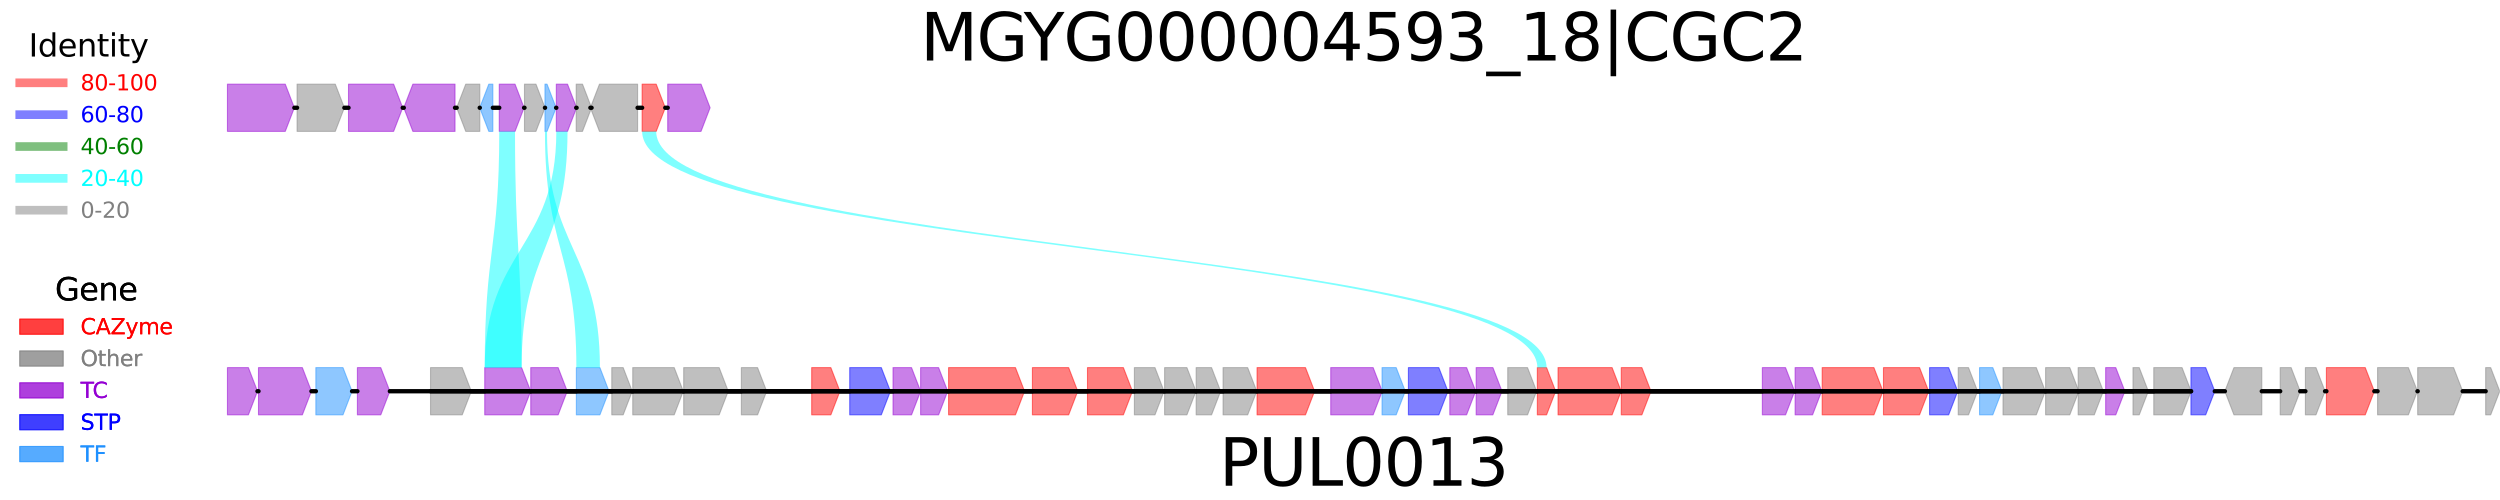
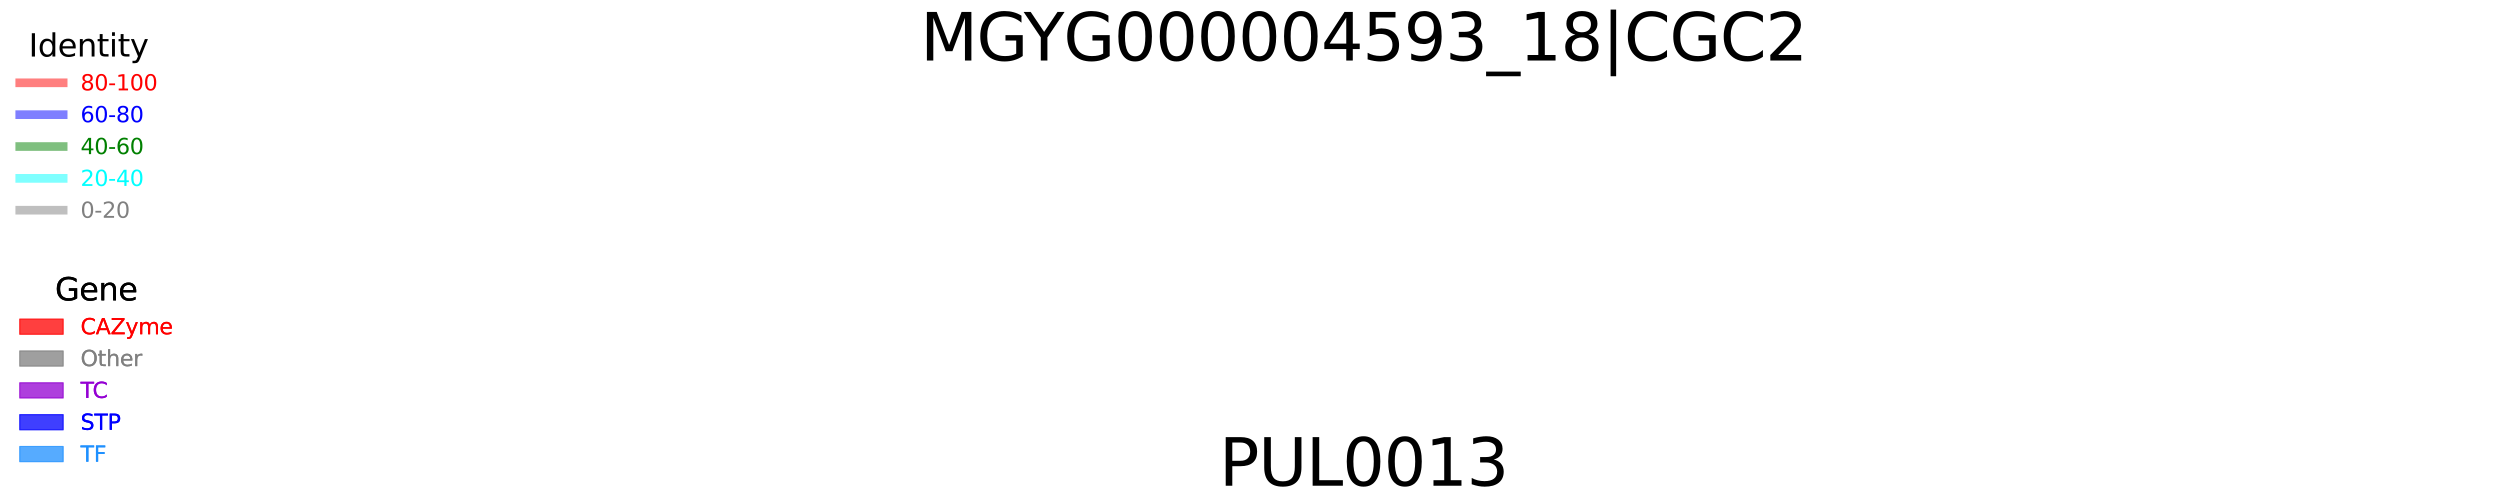
<svg xmlns="http://www.w3.org/2000/svg" xmlns:xlink="http://www.w3.org/1999/xlink" height="230.4pt" version="1.1" viewBox="0 0 1152 230.4" width="1152pt">
  <defs>
    <style type="text/css">*{stroke-linecap:butt;stroke-linejoin:round;}</style>
  </defs>
  <g id="figure_1">
    <g id="patch_1">
      <path d="M 0 230.4  L 1152 230.4  L 1152 0  L 0 0  z " style="fill:#ffffff;" />
    </g>
    <g id="axes_1">
      <g id="patch_2">
        <path clip-path="url(#p6d65aa4b0d)" d="M 104.809 60.544  L 131.449 60.544  L 135.637 49.659  L 131.449 38.774  L 104.809 38.774  z " style="fill:#9400d3;opacity:0.5;stroke:#9400d3;stroke-linejoin:miter;stroke-width:0.5;" />
      </g>
      <g id="patch_3">
        <path clip-path="url(#p6d65aa4b0d)" d="M 136.888 60.544  L 154.497 60.544  L 158.686 49.659  L 154.497 38.774  L 136.888 38.774  z " style="fill:#808080;opacity:0.5;stroke:#808080;stroke-linejoin:miter;stroke-width:0.5;" />
      </g>
      <g id="patch_4">
        <path clip-path="url(#p6d65aa4b0d)" d="M 160.596 60.544  L 181.381 60.544  L 185.569 49.659  L 181.381 38.774  L 160.596 38.774  z " style="fill:#9400d3;opacity:0.5;stroke:#9400d3;stroke-linejoin:miter;stroke-width:0.5;" />
      </g>
      <g id="patch_5">
        <path clip-path="url(#p6d65aa4b0d)" d="M 186.064 49.659  L 190.252 60.544  L 209.676 60.544  L 209.676 38.774  L 190.252 38.774  z " style="fill:#9400d3;opacity:0.5;stroke:#9400d3;stroke-linejoin:miter;stroke-width:0.5;" />
      </g>
      <g id="patch_6">
        <path clip-path="url(#p6d65aa4b0d)" d="M 210.432 49.659  L 214.621 60.544  L 221.098 60.544  L 221.098 38.774  L 214.621 38.774  z " style="fill:#808080;opacity:0.5;stroke:#808080;stroke-linejoin:miter;stroke-width:0.5;" />
      </g>
      <g id="patch_7">
        <path clip-path="url(#p6d65aa4b0d)" d="M 221.056 49.659  L 225.245 60.544  L 227.104 60.544  L 227.104 38.774  L 225.245 38.774  z " style="fill:#1e90ff;opacity:0.5;stroke:#1e90ff;stroke-linejoin:miter;stroke-width:0.5;" />
      </g>
      <g id="patch_8">
        <path clip-path="url(#p6d65aa4b0d)" d="M 230.059 60.544  L 237.319 60.544  L 241.507 49.659  L 237.319 38.774  L 230.059 38.774  z " style="fill:#9400d3;opacity:0.5;stroke:#9400d3;stroke-linejoin:miter;stroke-width:0.5;" />
      </g>
      <g id="patch_9">
        <path clip-path="url(#p6d65aa4b0d)" d="M 241.686 60.544  L 246.967 60.544  L 251.156 49.659  L 246.967 38.774  L 241.686 38.774  z " style="fill:#808080;opacity:0.5;stroke:#808080;stroke-linejoin:miter;stroke-width:0.5;" />
      </g>
      <g id="patch_10">
        <path clip-path="url(#p6d65aa4b0d)" d="M 251.115 60.544  L 252.066 60.544  L 256.255 49.659  L 252.066 38.774  L 251.115 38.774  z " style="fill:#1e90ff;opacity:0.5;stroke:#1e90ff;stroke-linejoin:miter;stroke-width:0.5;" />
      </g>
      <g id="patch_11">
        <path clip-path="url(#p6d65aa4b0d)" d="M 256.351 60.544  L 261.509 60.544  L 265.697 49.659  L 261.509 38.774  L 256.351 38.774  z " style="fill:#9400d3;opacity:0.5;stroke:#9400d3;stroke-linejoin:miter;stroke-width:0.5;" />
      </g>
      <g id="patch_12">
        <path clip-path="url(#p6d65aa4b0d)" d="M 265.518 60.544  L 268.408 60.544  L 272.597 49.659  L 268.408 38.774  L 265.518 38.774  z " style="fill:#808080;opacity:0.5;stroke:#808080;stroke-linejoin:miter;stroke-width:0.5;" />
      </g>
      <g id="patch_13">
        <path clip-path="url(#p6d65aa4b0d)" d="M 272.047 49.659  L 276.235 60.544  L 293.804 60.544  L 293.804 38.774  L 276.235 38.774  z " style="fill:#808080;opacity:0.5;stroke:#808080;stroke-linejoin:miter;stroke-width:0.5;" />
      </g>
      <g id="patch_14">
        <path clip-path="url(#p6d65aa4b0d)" d="M 295.893 60.544  L 302.37 60.544  L 306.558 49.659  L 302.37 38.774  L 295.893 38.774  z " style="fill:#ff0000;opacity:0.5;stroke:#ff0000;stroke-linejoin:miter;stroke-width:0.5;" />
      </g>
      <g id="patch_15">
        <path clip-path="url(#p6d65aa4b0d)" d="M 307.685 60.544  L 323.027 60.544  L 327.215 49.659  L 323.027 38.774  L 307.685 38.774  z " style="fill:#9400d3;opacity:0.5;stroke:#9400d3;stroke-linejoin:miter;stroke-width:0.5;" />
      </g>
      <g id="patch_16">
        <path clip-path="url(#p6d65aa4b0d)" d="M 104.809 191.165  L 114.461 191.165  L 118.649 180.28  L 114.461 169.395  L 104.809 169.395  z " style="fill:#9400d3;opacity:0.5;stroke:#9400d3;stroke-linejoin:miter;stroke-width:0.5;" />
      </g>
      <g id="patch_17">
        <path clip-path="url(#p6d65aa4b0d)" d="M 119.117 191.165  L 139.324 191.165  L 143.512 180.28  L 139.324 169.395  L 119.117 169.395  z " style="fill:#9400d3;opacity:0.5;stroke:#9400d3;stroke-linejoin:miter;stroke-width:0.5;" />
      </g>
      <g id="patch_18">
        <path clip-path="url(#p6d65aa4b0d)" d="M 145.546 191.165  L 158.043 191.165  L 162.232 180.28  L 158.043 169.395  L 145.546 169.395  z " style="fill:#1e90ff;opacity:0.5;stroke:#1e90ff;stroke-linejoin:miter;stroke-width:0.5;" />
      </g>
      <g id="patch_19">
        <path clip-path="url(#p6d65aa4b0d)" d="M 164.692 191.165  L 175.457 191.165  L 179.645 180.28  L 175.457 169.395  L 164.692 169.395  z " style="fill:#9400d3;opacity:0.5;stroke:#9400d3;stroke-linejoin:miter;stroke-width:0.5;" />
      </g>
      <g id="patch_20">
        <path clip-path="url(#p6d65aa4b0d)" d="M 992.455 191.165  L 1005.488 191.165  L 1009.677 180.28  L 1005.488 169.395  L 992.455 169.395  z " style="fill:#808080;opacity:0.5;stroke:#808080;stroke-linejoin:miter;stroke-width:0.5;" />
      </g>
      <g id="patch_21">
        <path clip-path="url(#p6d65aa4b0d)" d="M 198.392 191.165  L 212.992 191.165  L 217.18 180.28  L 212.992 169.395  L 198.392 169.395  z " style="fill:#808080;opacity:0.5;stroke:#808080;stroke-linejoin:miter;stroke-width:0.5;" />
      </g>
      <g id="patch_22">
        <path clip-path="url(#p6d65aa4b0d)" d="M 223.365 191.165  L 240.357 191.165  L 244.545 180.28  L 240.357 169.395  L 223.365 169.395  z " style="fill:#9400d3;opacity:0.5;stroke:#9400d3;stroke-linejoin:miter;stroke-width:0.5;" />
      </g>
      <g id="patch_23">
        <path clip-path="url(#p6d65aa4b0d)" d="M 244.572 191.165  L 257.193 191.165  L 261.381 180.28  L 257.193 169.395  L 244.572 169.395  z " style="fill:#9400d3;opacity:0.5;stroke:#9400d3;stroke-linejoin:miter;stroke-width:0.5;" />
      </g>
      <g id="patch_24">
        <path clip-path="url(#p6d65aa4b0d)" d="M 265.587 191.165  L 276.435 191.165  L 280.623 180.28  L 276.435 169.395  L 265.587 169.395  z " style="fill:#1e90ff;opacity:0.5;stroke:#1e90ff;stroke-linejoin:miter;stroke-width:0.5;" />
      </g>
      <g id="patch_25">
        <path clip-path="url(#p6d65aa4b0d)" d="M 281.915 191.165  L 287.155 191.165  L 291.343 180.28  L 287.155 169.395  L 281.915 169.395  z " style="fill:#808080;opacity:0.5;stroke:#808080;stroke-linejoin:miter;stroke-width:0.5;" />
      </g>
      <g id="patch_26">
        <path clip-path="url(#p6d65aa4b0d)" d="M 291.577 191.165  L 310.671 191.165  L 314.859 180.28  L 310.671 169.395  L 291.577 169.395  z " style="fill:#808080;opacity:0.5;stroke:#808080;stroke-linejoin:miter;stroke-width:0.5;" />
      </g>
      <g id="patch_27">
        <path clip-path="url(#p6d65aa4b0d)" d="M 315.052 191.165  L 331.383 191.165  L 335.572 180.28  L 331.383 169.395  L 315.052 169.395  z " style="fill:#808080;opacity:0.5;stroke:#808080;stroke-linejoin:miter;stroke-width:0.5;" />
      </g>
      <g id="patch_28">
        <path clip-path="url(#p6d65aa4b0d)" d="M 341.619 191.165  L 349.086 191.165  L 353.274 180.28  L 349.086 169.395  L 341.619 169.395  z " style="fill:#808080;opacity:0.5;stroke:#808080;stroke-linejoin:miter;stroke-width:0.5;" />
      </g>
      <g id="patch_29">
        <path clip-path="url(#p6d65aa4b0d)" d="M 374.028 191.165  L 382.855 191.165  L 387.043 180.28  L 382.855 169.395  L 374.028 169.395  z " style="fill:#ff0000;opacity:0.5;stroke:#ff0000;stroke-linejoin:miter;stroke-width:0.5;" />
      </g>
      <g id="patch_30">
        <path clip-path="url(#p6d65aa4b0d)" d="M 391.551 191.165  L 406.11 191.165  L 410.298 180.28  L 406.11 169.395  L 391.551 169.395  z " style="fill:#0000ff;opacity:0.5;stroke:#0000ff;stroke-linejoin:miter;stroke-width:0.5;" />
      </g>
      <g id="patch_31">
        <path clip-path="url(#p6d65aa4b0d)" d="M 411.494 191.165  L 420.033 191.165  L 424.221 180.28  L 420.033 169.395  L 411.494 169.395  z " style="fill:#9400d3;opacity:0.5;stroke:#9400d3;stroke-linejoin:miter;stroke-width:0.5;" />
      </g>
      <g id="patch_32">
        <path clip-path="url(#p6d65aa4b0d)" d="M 424.221 191.165  L 432.512 191.165  L 436.701 180.28  L 432.512 169.395  L 424.221 169.395  z " style="fill:#9400d3;opacity:0.5;stroke:#9400d3;stroke-linejoin:miter;stroke-width:0.5;" />
      </g>
      <g id="patch_33">
        <path clip-path="url(#p6d65aa4b0d)" d="M 437.113 191.165  L 467.917 191.165  L 472.105 180.28  L 467.917 169.395  L 437.113 169.395  z " style="fill:#ff0000;opacity:0.5;stroke:#ff0000;stroke-linejoin:miter;stroke-width:0.5;" />
      </g>
      <g id="patch_34">
-         <path clip-path="url(#p6d65aa4b0d)" d="M 475.734 191.165  L 492.436 191.165  L 496.625 180.28  L 492.436 169.395  L 475.734 169.395  z " style="fill:#ff0000;opacity:0.5;stroke:#ff0000;stroke-linejoin:miter;stroke-width:0.5;" />
+         <path clip-path="url(#p6d65aa4b0d)" d="M 475.734 191.165  L 492.436 191.165  L 496.625 180.28  L 475.734 169.395  z " style="fill:#ff0000;opacity:0.5;stroke:#ff0000;stroke-linejoin:miter;stroke-width:0.5;" />
      </g>
      <g id="patch_35">
        <path clip-path="url(#p6d65aa4b0d)" d="M 501.119 191.165  L 517.657 191.165  L 521.845 180.28  L 517.657 169.395  L 501.119 169.395  z " style="fill:#ff0000;opacity:0.5;stroke:#ff0000;stroke-linejoin:miter;stroke-width:0.5;" />
      </g>
      <g id="patch_36">
        <path clip-path="url(#p6d65aa4b0d)" d="M 522.725 191.165  L 532.212 191.165  L 536.4 180.28  L 532.212 169.395  L 522.725 169.395  z " style="fill:#808080;opacity:0.5;stroke:#808080;stroke-linejoin:miter;stroke-width:0.5;" />
      </g>
      <g id="patch_37">
        <path clip-path="url(#p6d65aa4b0d)" d="M 536.661 191.165  L 546.931 191.165  L 551.12 180.28  L 546.931 169.395  L 536.661 169.395  z " style="fill:#808080;opacity:0.5;stroke:#808080;stroke-linejoin:miter;stroke-width:0.5;" />
      </g>
      <g id="patch_38">
        <path clip-path="url(#p6d65aa4b0d)" d="M 551.189 191.165  L 558.284 191.165  L 562.472 180.28  L 558.284 169.395  L 551.189 169.395  z " style="fill:#808080;opacity:0.5;stroke:#808080;stroke-linejoin:miter;stroke-width:0.5;" />
      </g>
      <g id="patch_39">
        <path clip-path="url(#p6d65aa4b0d)" d="M 563.586 191.165  L 574.928 191.165  L 579.116 180.28  L 574.928 169.395  L 563.586 169.395  z " style="fill:#808080;opacity:0.5;stroke:#808080;stroke-linejoin:miter;stroke-width:0.5;" />
      </g>
      <g id="patch_40">
        <path clip-path="url(#p6d65aa4b0d)" d="M 579.254 191.165  L 601.564 191.165  L 605.752 180.28  L 601.564 169.395  L 579.254 169.395  z " style="fill:#ff0000;opacity:0.5;stroke:#ff0000;stroke-linejoin:miter;stroke-width:0.5;" />
      </g>
      <g id="patch_41">
        <path clip-path="url(#p6d65aa4b0d)" d="M 613.202 191.165  L 632.749 191.165  L 636.938 180.28  L 632.749 169.395  L 613.202 169.395  z " style="fill:#9400d3;opacity:0.5;stroke:#9400d3;stroke-linejoin:miter;stroke-width:0.5;" />
      </g>
      <g id="patch_42">
        <path clip-path="url(#p6d65aa4b0d)" d="M 636.841 191.165  L 643.36 191.165  L 647.548 180.28  L 643.36 169.395  L 636.841 169.395  z " style="fill:#1e90ff;opacity:0.5;stroke:#1e90ff;stroke-linejoin:miter;stroke-width:0.5;" />
      </g>
      <g id="patch_43">
        <path clip-path="url(#p6d65aa4b0d)" d="M 648.991 191.165  L 663.014 191.165  L 667.202 180.28  L 663.014 169.395  L 648.991 169.395  z " style="fill:#0000ff;opacity:0.5;stroke:#0000ff;stroke-linejoin:miter;stroke-width:0.5;" />
      </g>
      <g id="patch_44">
        <path clip-path="url(#p6d65aa4b0d)" d="M 668.068 191.165  L 675.823 191.165  L 680.012 180.28  L 675.823 169.395  L 668.068 169.395  z " style="fill:#9400d3;opacity:0.5;stroke:#9400d3;stroke-linejoin:miter;stroke-width:0.5;" />
      </g>
      <g id="patch_45">
        <path clip-path="url(#p6d65aa4b0d)" d="M 680.218 191.165  L 687.932 191.165  L 692.12 180.28  L 687.932 169.395  L 680.218 169.395  z " style="fill:#9400d3;opacity:0.5;stroke:#9400d3;stroke-linejoin:miter;stroke-width:0.5;" />
      </g>
      <g id="patch_46">
        <path clip-path="url(#p6d65aa4b0d)" d="M 694.773 191.165  L 703.889 191.165  L 708.077 180.28  L 703.889 169.395  L 694.773 169.395  z " style="fill:#808080;opacity:0.5;stroke:#808080;stroke-linejoin:miter;stroke-width:0.5;" />
      </g>
      <g id="patch_47">
        <path clip-path="url(#p6d65aa4b0d)" d="M 708.407 191.165  L 712.657 191.165  L 716.846 180.28  L 712.657 169.395  L 708.407 169.395  z " style="fill:#ff0000;opacity:0.5;stroke:#ff0000;stroke-linejoin:miter;stroke-width:0.5;" />
      </g>
      <g id="patch_48">
        <path clip-path="url(#p6d65aa4b0d)" d="M 717.945 191.165  L 742.853 191.165  L 747.041 180.28  L 742.853 169.395  L 717.945 169.395  z " style="fill:#ff0000;opacity:0.5;stroke:#ff0000;stroke-linejoin:miter;stroke-width:0.5;" />
      </g>
      <g id="patch_49">
        <path clip-path="url(#p6d65aa4b0d)" d="M 747.083 191.165  L 756.57 191.165  L 760.758 180.28  L 756.57 169.395  L 747.083 169.395  z " style="fill:#ff0000;opacity:0.5;stroke:#ff0000;stroke-linejoin:miter;stroke-width:0.5;" />
      </g>
      <g id="patch_50">
        <path clip-path="url(#p6d65aa4b0d)" d="M 812.092 191.165  L 822.775 191.165  L 826.963 180.28  L 822.775 169.395  L 812.092 169.395  z " style="fill:#9400d3;opacity:0.5;stroke:#9400d3;stroke-linejoin:miter;stroke-width:0.5;" />
      </g>
      <g id="patch_51">
        <path clip-path="url(#p6d65aa4b0d)" d="M 827.183 191.165  L 835.227 191.165  L 839.415 180.28  L 835.227 169.395  L 827.183 169.395  z " style="fill:#9400d3;opacity:0.5;stroke:#9400d3;stroke-linejoin:miter;stroke-width:0.5;" />
      </g>
      <g id="patch_52">
        <path clip-path="url(#p6d65aa4b0d)" d="M 839.663 191.165  L 863.498 191.165  L 867.687 180.28  L 863.498 169.395  L 839.663 169.395  z " style="fill:#ff0000;opacity:0.5;stroke:#ff0000;stroke-linejoin:miter;stroke-width:0.5;" />
      </g>
      <g id="patch_53">
        <path clip-path="url(#p6d65aa4b0d)" d="M 867.907 191.165  L 884.527 191.165  L 888.715 180.28  L 884.527 169.395  L 867.907 169.395  z " style="fill:#ff0000;opacity:0.5;stroke:#ff0000;stroke-linejoin:miter;stroke-width:0.5;" />
      </g>
      <g id="patch_54">
        <path clip-path="url(#p6d65aa4b0d)" d="M 889.155 191.165  L 897.941 191.165  L 902.129 180.28  L 897.941 169.395  L 889.155 169.395  z " style="fill:#0000ff;opacity:0.5;stroke:#0000ff;stroke-linejoin:miter;stroke-width:0.5;" />
      </g>
      <g id="patch_55">
        <path clip-path="url(#p6d65aa4b0d)" d="M 902.349 191.165  L 907.094 191.165  L 911.283 180.28  L 907.094 169.395  L 902.349 169.395  z " style="fill:#808080;opacity:0.5;stroke:#808080;stroke-linejoin:miter;stroke-width:0.5;" />
      </g>
      <g id="patch_56">
-         <path clip-path="url(#p6d65aa4b0d)" d="M 912.176 191.165  L 918.282 191.165  L 922.47 180.28  L 918.282 169.395  L 912.176 169.395  z " style="fill:#1e90ff;opacity:0.5;stroke:#1e90ff;stroke-linejoin:miter;stroke-width:0.5;" />
-       </g>
+         </g>
      <g id="patch_57">
        <path clip-path="url(#p6d65aa4b0d)" d="M 922.979 191.165  L 938.321 191.165  L 942.509 180.28  L 938.321 169.395  L 922.979 169.395  z " style="fill:#808080;opacity:0.5;stroke:#808080;stroke-linejoin:miter;stroke-width:0.5;" />
      </g>
      <g id="patch_58">
        <path clip-path="url(#p6d65aa4b0d)" d="M 942.619 191.165  L 953.756 191.165  L 957.944 180.28  L 953.756 169.395  L 942.619 169.395  z " style="fill:#808080;opacity:0.5;stroke:#808080;stroke-linejoin:miter;stroke-width:0.5;" />
      </g>
      <g id="patch_59">
        <path clip-path="url(#p6d65aa4b0d)" d="M 957.614 191.165  L 965.039 191.165  L 969.228 180.28  L 965.039 169.395  L 957.614 169.395  z " style="fill:#808080;opacity:0.5;stroke:#808080;stroke-linejoin:miter;stroke-width:0.5;" />
      </g>
      <g id="patch_60">
        <path clip-path="url(#p6d65aa4b0d)" d="M 970.286 191.165  L 974.949 191.165  L 979.137 180.28  L 974.949 169.395  L 970.286 169.395  z " style="fill:#9400d3;opacity:0.5;stroke:#9400d3;stroke-linejoin:miter;stroke-width:0.5;" />
      </g>
      <g id="patch_61">
        <path clip-path="url(#p6d65aa4b0d)" d="M 982.876 191.165  L 985.765 191.165  L 989.954 180.28  L 985.765 169.395  L 982.876 169.395  z " style="fill:#808080;opacity:0.5;stroke:#808080;stroke-linejoin:miter;stroke-width:0.5;" />
      </g>
      <g id="patch_62">
        <path clip-path="url(#p6d65aa4b0d)" d="M 1009.58 191.165  L 1016.387 191.165  L 1020.576 180.28  L 1016.387 169.395  L 1009.58 169.395  z " style="fill:#0000ff;opacity:0.5;stroke:#0000ff;stroke-linejoin:miter;stroke-width:0.5;" />
      </g>
      <g id="patch_63">
        <path clip-path="url(#p6d65aa4b0d)" d="M 1025.221 180.28  L 1029.409 191.165  L 1042.236 191.165  L 1042.236 169.395  L 1029.409 169.395  z " style="fill:#808080;opacity:0.5;stroke:#808080;stroke-linejoin:miter;stroke-width:0.5;" />
      </g>
      <g id="patch_64">
        <path clip-path="url(#p6d65aa4b0d)" d="M 1050.716 191.165  L 1055.75 191.165  L 1059.939 180.28  L 1055.75 169.395  L 1050.716 169.395  z " style="fill:#808080;opacity:0.5;stroke:#808080;stroke-linejoin:miter;stroke-width:0.5;" />
      </g>
      <g id="patch_65">
        <path clip-path="url(#p6d65aa4b0d)" d="M 1062.33 191.165  L 1067.199 191.165  L 1071.387 180.28  L 1067.199 169.395  L 1062.33 169.395  z " style="fill:#808080;opacity:0.5;stroke:#808080;stroke-linejoin:miter;stroke-width:0.5;" />
      </g>
      <g id="patch_66">
        <path clip-path="url(#p6d65aa4b0d)" d="M 1072.006 191.165  L 1089.904 191.165  L 1094.092 180.28  L 1089.904 169.395  L 1072.006 169.395  z " style="fill:#ff0000;opacity:0.5;stroke:#ff0000;stroke-linejoin:miter;stroke-width:0.5;" />
      </g>
      <g id="patch_67">
        <path clip-path="url(#p6d65aa4b0d)" d="M 1095.591 191.165  L 1109.778 191.165  L 1113.966 180.28  L 1109.778 169.395  L 1095.591 169.395  z " style="fill:#808080;opacity:0.5;stroke:#808080;stroke-linejoin:miter;stroke-width:0.5;" />
      </g>
      <g id="patch_68">
        <path clip-path="url(#p6d65aa4b0d)" d="M 1114.076 191.165  L 1130.614 191.165  L 1134.802 180.28  L 1130.614 169.395  L 1114.076 169.395  z " style="fill:#808080;opacity:0.5;stroke:#808080;stroke-linejoin:miter;stroke-width:0.5;" />
      </g>
      <g id="patch_69">
        <path clip-path="url(#p6d65aa4b0d)" d="M 1145.399 191.165  L 1147.712 191.165  L 1151.9 180.28  L 1147.712 169.395  L 1145.399 169.395  z " style="fill:#808080;opacity:0.5;stroke:#808080;stroke-linejoin:miter;stroke-width:0.5;" />
      </g>
      <g id="patch_70">
        <path clip-path="url(#p6d65aa4b0d)" d="M 230.059 60.544  C 230.059 114.97 223.365 114.97 223.365 169.395  L 240.357 169.395  C 240.357 114.97 237.319 114.97 237.319 60.544  z " style="fill:#00ffff;opacity:0.5;" />
      </g>
      <g id="patch_71">
        <path clip-path="url(#p6d65aa4b0d)" d="M 251.115 60.544  C 251.115 114.97 265.587 114.97 265.587 169.395  L 276.435 169.395  C 276.435 114.97 252.066 114.97 252.066 60.544  z " style="fill:#00ffff;opacity:0.5;" />
      </g>
      <g id="patch_72">
        <path clip-path="url(#p6d65aa4b0d)" d="M 256.351 60.544  C 256.351 114.97 223.365 114.97 223.365 169.395  L 240.357 169.395  C 240.357 114.97 261.509 114.97 261.509 60.544  z " style="fill:#00ffff;opacity:0.5;" />
      </g>
      <g id="patch_73">
        <path clip-path="url(#p6d65aa4b0d)" d="M 295.893 60.544  C 295.893 114.97 708.407 114.97 708.407 169.395  L 712.657 169.395  C 712.657 114.97 302.37 114.97 302.37 60.544  z " style="fill:#00ffff;opacity:0.5;" />
      </g>
      <g id="patch_74">
        <path clip-path="url(#p6d65aa4b0d)" d="M 135.637 49.659  L 136.888 49.659  z " style="stroke:#000000;stroke-linejoin:miter;stroke-width:2;" />
      </g>
      <g id="patch_75">
        <path clip-path="url(#p6d65aa4b0d)" d="M 158.686 49.659  L 160.596 49.659  z " style="stroke:#000000;stroke-linejoin:miter;stroke-width:2;" />
      </g>
      <g id="patch_76">
        <path clip-path="url(#p6d65aa4b0d)" d="M 185.569 49.659  L 186.064 49.659  z " style="stroke:#000000;stroke-linejoin:miter;stroke-width:2;" />
      </g>
      <g id="patch_77">
        <path clip-path="url(#p6d65aa4b0d)" d="M 209.676 49.659  L 210.432 49.659  z " style="stroke:#000000;stroke-linejoin:miter;stroke-width:2;" />
      </g>
      <g id="patch_78">
        <path clip-path="url(#p6d65aa4b0d)" d="M 221.098 49.659  L 221.056 49.659  z " style="stroke:#000000;stroke-linejoin:miter;stroke-width:2;" />
      </g>
      <g id="patch_79">
        <path clip-path="url(#p6d65aa4b0d)" d="M 227.104 49.659  L 230.059 49.659  z " style="stroke:#000000;stroke-linejoin:miter;stroke-width:2;" />
      </g>
      <g id="patch_80">
        <path clip-path="url(#p6d65aa4b0d)" d="M 241.507 49.659  L 241.686 49.659  z " style="stroke:#000000;stroke-linejoin:miter;stroke-width:2;" />
      </g>
      <g id="patch_81">
        <path clip-path="url(#p6d65aa4b0d)" d="M 251.156 49.659  L 251.115 49.659  z " style="stroke:#000000;stroke-linejoin:miter;stroke-width:2;" />
      </g>
      <g id="patch_82">
        <path clip-path="url(#p6d65aa4b0d)" d="M 256.255 49.659  L 256.351 49.659  z " style="stroke:#000000;stroke-linejoin:miter;stroke-width:2;" />
      </g>
      <g id="patch_83">
        <path clip-path="url(#p6d65aa4b0d)" d="M 265.697 49.659  L 265.518 49.659  z " style="stroke:#000000;stroke-linejoin:miter;stroke-width:2;" />
      </g>
      <g id="patch_84">
        <path clip-path="url(#p6d65aa4b0d)" d="M 272.597 49.659  L 272.047 49.659  z " style="stroke:#000000;stroke-linejoin:miter;stroke-width:2;" />
      </g>
      <g id="patch_85">
        <path clip-path="url(#p6d65aa4b0d)" d="M 293.804 49.659  L 295.893 49.659  z " style="stroke:#000000;stroke-linejoin:miter;stroke-width:2;" />
      </g>
      <g id="patch_86">
        <path clip-path="url(#p6d65aa4b0d)" d="M 306.558 49.659  L 307.685 49.659  z " style="stroke:#000000;stroke-linejoin:miter;stroke-width:2;" />
      </g>
      <g id="patch_87">
        <path clip-path="url(#p6d65aa4b0d)" d="M 118.649 180.28  L 119.117 180.28  z " style="stroke:#000000;stroke-linejoin:miter;stroke-width:2;" />
      </g>
      <g id="patch_88">
        <path clip-path="url(#p6d65aa4b0d)" d="M 143.512 180.28  L 145.546 180.28  z " style="stroke:#000000;stroke-linejoin:miter;stroke-width:2;" />
      </g>
      <g id="patch_89">
        <path clip-path="url(#p6d65aa4b0d)" d="M 162.232 180.28  L 164.692 180.28  z " style="stroke:#000000;stroke-linejoin:miter;stroke-width:2;" />
      </g>
      <g id="patch_90">
        <path clip-path="url(#p6d65aa4b0d)" d="M 179.645 180.28  L 992.455 180.28  z " style="stroke:#000000;stroke-linejoin:miter;stroke-width:2;" />
      </g>
      <g id="patch_91">
        <path clip-path="url(#p6d65aa4b0d)" d="M 1009.677 180.28  L 198.392 180.28  z " style="stroke:#000000;stroke-linejoin:miter;stroke-width:2;" />
      </g>
      <g id="patch_92">
        <path clip-path="url(#p6d65aa4b0d)" d="M 217.18 180.28  L 223.365 180.28  z " style="stroke:#000000;stroke-linejoin:miter;stroke-width:2;" />
      </g>
      <g id="patch_93">
        <path clip-path="url(#p6d65aa4b0d)" d="M 244.545 180.28  L 244.572 180.28  z " style="stroke:#000000;stroke-linejoin:miter;stroke-width:2;" />
      </g>
      <g id="patch_94">
        <path clip-path="url(#p6d65aa4b0d)" d="M 261.381 180.28  L 265.587 180.28  z " style="stroke:#000000;stroke-linejoin:miter;stroke-width:2;" />
      </g>
      <g id="patch_95">
        <path clip-path="url(#p6d65aa4b0d)" d="M 280.623 180.28  L 281.915 180.28  z " style="stroke:#000000;stroke-linejoin:miter;stroke-width:2;" />
      </g>
      <g id="patch_96">
        <path clip-path="url(#p6d65aa4b0d)" d="M 291.343 180.28  L 291.577 180.28  z " style="stroke:#000000;stroke-linejoin:miter;stroke-width:2;" />
      </g>
      <g id="patch_97">
        <path clip-path="url(#p6d65aa4b0d)" d="M 314.859 180.28  L 315.052 180.28  z " style="stroke:#000000;stroke-linejoin:miter;stroke-width:2;" />
      </g>
      <g id="patch_98">
        <path clip-path="url(#p6d65aa4b0d)" d="M 335.572 180.28  L 341.619 180.28  z " style="stroke:#000000;stroke-linejoin:miter;stroke-width:2;" />
      </g>
      <g id="patch_99">
        <path clip-path="url(#p6d65aa4b0d)" d="M 353.274 180.28  L 374.028 180.28  z " style="stroke:#000000;stroke-linejoin:miter;stroke-width:2;" />
      </g>
      <g id="patch_100">
        <path clip-path="url(#p6d65aa4b0d)" d="M 387.043 180.28  L 391.551 180.28  z " style="stroke:#000000;stroke-linejoin:miter;stroke-width:2;" />
      </g>
      <g id="patch_101">
        <path clip-path="url(#p6d65aa4b0d)" d="M 410.298 180.28  L 411.494 180.28  z " style="stroke:#000000;stroke-linejoin:miter;stroke-width:2;" />
      </g>
      <g id="patch_102">
        <path clip-path="url(#p6d65aa4b0d)" d="M 424.221 180.28  z " style="stroke:#000000;stroke-linejoin:miter;stroke-width:2;" />
      </g>
      <g id="patch_103">
        <path clip-path="url(#p6d65aa4b0d)" d="M 436.701 180.28  L 437.113 180.28  z " style="stroke:#000000;stroke-linejoin:miter;stroke-width:2;" />
      </g>
      <g id="patch_104">
        <path clip-path="url(#p6d65aa4b0d)" d="M 472.105 180.28  L 475.734 180.28  z " style="stroke:#000000;stroke-linejoin:miter;stroke-width:2;" />
      </g>
      <g id="patch_105">
        <path clip-path="url(#p6d65aa4b0d)" d="M 496.625 180.28  L 501.119 180.28  z " style="stroke:#000000;stroke-linejoin:miter;stroke-width:2;" />
      </g>
      <g id="patch_106">
        <path clip-path="url(#p6d65aa4b0d)" d="M 521.845 180.28  L 522.725 180.28  z " style="stroke:#000000;stroke-linejoin:miter;stroke-width:2;" />
      </g>
      <g id="patch_107">
        <path clip-path="url(#p6d65aa4b0d)" d="M 536.4 180.28  L 536.661 180.28  z " style="stroke:#000000;stroke-linejoin:miter;stroke-width:2;" />
      </g>
      <g id="patch_108">
        <path clip-path="url(#p6d65aa4b0d)" d="M 551.12 180.28  L 551.189 180.28  z " style="stroke:#000000;stroke-linejoin:miter;stroke-width:2;" />
      </g>
      <g id="patch_109">
        <path clip-path="url(#p6d65aa4b0d)" d="M 562.472 180.28  L 563.586 180.28  z " style="stroke:#000000;stroke-linejoin:miter;stroke-width:2;" />
      </g>
      <g id="patch_110">
        <path clip-path="url(#p6d65aa4b0d)" d="M 579.116 180.28  L 579.254 180.28  z " style="stroke:#000000;stroke-linejoin:miter;stroke-width:2;" />
      </g>
      <g id="patch_111">
        <path clip-path="url(#p6d65aa4b0d)" d="M 605.752 180.28  L 613.202 180.28  z " style="stroke:#000000;stroke-linejoin:miter;stroke-width:2;" />
      </g>
      <g id="patch_112">
        <path clip-path="url(#p6d65aa4b0d)" d="M 636.938 180.28  L 636.841 180.28  z " style="stroke:#000000;stroke-linejoin:miter;stroke-width:2;" />
      </g>
      <g id="patch_113">
        <path clip-path="url(#p6d65aa4b0d)" d="M 647.548 180.28  L 648.991 180.28  z " style="stroke:#000000;stroke-linejoin:miter;stroke-width:2;" />
      </g>
      <g id="patch_114">
        <path clip-path="url(#p6d65aa4b0d)" d="M 667.202 180.28  L 668.068 180.28  z " style="stroke:#000000;stroke-linejoin:miter;stroke-width:2;" />
      </g>
      <g id="patch_115">
        <path clip-path="url(#p6d65aa4b0d)" d="M 680.012 180.28  L 680.218 180.28  z " style="stroke:#000000;stroke-linejoin:miter;stroke-width:2;" />
      </g>
      <g id="patch_116">
        <path clip-path="url(#p6d65aa4b0d)" d="M 692.12 180.28  L 694.773 180.28  z " style="stroke:#000000;stroke-linejoin:miter;stroke-width:2;" />
      </g>
      <g id="patch_117">
        <path clip-path="url(#p6d65aa4b0d)" d="M 708.077 180.28  L 708.407 180.28  z " style="stroke:#000000;stroke-linejoin:miter;stroke-width:2;" />
      </g>
      <g id="patch_118">
        <path clip-path="url(#p6d65aa4b0d)" d="M 716.846 180.28  L 717.945 180.28  z " style="stroke:#000000;stroke-linejoin:miter;stroke-width:2;" />
      </g>
      <g id="patch_119">
        <path clip-path="url(#p6d65aa4b0d)" d="M 747.041 180.28  L 747.083 180.28  z " style="stroke:#000000;stroke-linejoin:miter;stroke-width:2;" />
      </g>
      <g id="patch_120">
        <path clip-path="url(#p6d65aa4b0d)" d="M 760.758 180.28  L 812.092 180.28  z " style="stroke:#000000;stroke-linejoin:miter;stroke-width:2;" />
      </g>
      <g id="patch_121">
        <path clip-path="url(#p6d65aa4b0d)" d="M 826.963 180.28  L 827.183 180.28  z " style="stroke:#000000;stroke-linejoin:miter;stroke-width:2;" />
      </g>
      <g id="patch_122">
        <path clip-path="url(#p6d65aa4b0d)" d="M 839.415 180.28  L 839.663 180.28  z " style="stroke:#000000;stroke-linejoin:miter;stroke-width:2;" />
      </g>
      <g id="patch_123">
        <path clip-path="url(#p6d65aa4b0d)" d="M 867.687 180.28  L 867.907 180.28  z " style="stroke:#000000;stroke-linejoin:miter;stroke-width:2;" />
      </g>
      <g id="patch_124">
        <path clip-path="url(#p6d65aa4b0d)" d="M 888.715 180.28  L 889.155 180.28  z " style="stroke:#000000;stroke-linejoin:miter;stroke-width:2;" />
      </g>
      <g id="patch_125">
        <path clip-path="url(#p6d65aa4b0d)" d="M 902.129 180.28  L 902.349 180.28  z " style="stroke:#000000;stroke-linejoin:miter;stroke-width:2;" />
      </g>
      <g id="patch_126">
        <path clip-path="url(#p6d65aa4b0d)" d="M 911.283 180.28  L 912.176 180.28  z " style="stroke:#000000;stroke-linejoin:miter;stroke-width:2;" />
      </g>
      <g id="patch_127">
        <path clip-path="url(#p6d65aa4b0d)" d="M 922.47 180.28  L 922.979 180.28  z " style="stroke:#000000;stroke-linejoin:miter;stroke-width:2;" />
      </g>
      <g id="patch_128">
        <path clip-path="url(#p6d65aa4b0d)" d="M 942.509 180.28  L 942.619 180.28  z " style="stroke:#000000;stroke-linejoin:miter;stroke-width:2;" />
      </g>
      <g id="patch_129">
        <path clip-path="url(#p6d65aa4b0d)" d="M 957.944 180.28  L 957.614 180.28  z " style="stroke:#000000;stroke-linejoin:miter;stroke-width:2;" />
      </g>
      <g id="patch_130">
        <path clip-path="url(#p6d65aa4b0d)" d="M 969.228 180.28  L 970.286 180.28  z " style="stroke:#000000;stroke-linejoin:miter;stroke-width:2;" />
      </g>
      <g id="patch_131">
        <path clip-path="url(#p6d65aa4b0d)" d="M 979.137 180.28  L 982.876 180.28  z " style="stroke:#000000;stroke-linejoin:miter;stroke-width:2;" />
      </g>
      <g id="patch_132">
        <path clip-path="url(#p6d65aa4b0d)" d="M 989.954 180.28  L 1009.58 180.28  z " style="stroke:#000000;stroke-linejoin:miter;stroke-width:2;" />
      </g>
      <g id="patch_133">
        <path clip-path="url(#p6d65aa4b0d)" d="M 1020.576 180.28  L 1025.221 180.28  z " style="stroke:#000000;stroke-linejoin:miter;stroke-width:2;" />
      </g>
      <g id="patch_134">
        <path clip-path="url(#p6d65aa4b0d)" d="M 1042.236 180.28  L 1050.716 180.28  z " style="stroke:#000000;stroke-linejoin:miter;stroke-width:2;" />
      </g>
      <g id="patch_135">
        <path clip-path="url(#p6d65aa4b0d)" d="M 1059.939 180.28  L 1062.33 180.28  z " style="stroke:#000000;stroke-linejoin:miter;stroke-width:2;" />
      </g>
      <g id="patch_136">
        <path clip-path="url(#p6d65aa4b0d)" d="M 1071.387 180.28  L 1072.006 180.28  z " style="stroke:#000000;stroke-linejoin:miter;stroke-width:2;" />
      </g>
      <g id="patch_137">
        <path clip-path="url(#p6d65aa4b0d)" d="M 1094.092 180.28  L 1095.591 180.28  z " style="stroke:#000000;stroke-linejoin:miter;stroke-width:2;" />
      </g>
      <g id="patch_138">
        <path clip-path="url(#p6d65aa4b0d)" d="M 1113.966 180.28  L 1114.076 180.28  z " style="stroke:#000000;stroke-linejoin:miter;stroke-width:2;" />
      </g>
      <g id="patch_139">
        <path clip-path="url(#p6d65aa4b0d)" d="M 1134.802 180.28  L 1145.399 180.28  z " style="stroke:#000000;stroke-linejoin:miter;stroke-width:2;" />
      </g>
      <g id="text_1">
        <g transform="translate(424.106 27.889)scale(0.3 -0.3)">
          <defs>
            <path d="M 628 4666  L 1569 4666  L 2759 1491  L 3956 4666  L 4897 4666  L 4897 0  L 4281 0  L 4281 4097  L 3078 897  L 2444 897  L 1241 4097  L 1241 0  L 628 0  L 628 4666  z " id="DejaVuSans-4d" transform="scale(0.016)" />
            <path d="M 3809 666  L 3809 1919  L 2778 1919  L 2778 2438  L 4434 2438  L 4434 434  Q 4069 175 3628 42  Q 3188 -91 2688 -91  Q 1594 -91 976 548  Q 359 1188 359 2328  Q 359 3472 976 4111  Q 1594 4750 2688 4750  Q 3144 4750 3555 4637  Q 3966 4525 4313 4306  L 4313 3634  Q 3963 3931 3569 4081  Q 3175 4231 2741 4231  Q 1884 4231 1454 3753  Q 1025 3275 1025 2328  Q 1025 1384 1454 906  Q 1884 428 2741 428  Q 3075 428 3337 486  Q 3600 544 3809 666  z " id="DejaVuSans-47" transform="scale(0.016)" />
            <path d="M -13 4666  L 666 4666  L 1959 2747  L 3244 4666  L 3922 4666  L 2272 2222  L 2272 0  L 1638 0  L 1638 2222  L -13 4666  z " id="DejaVuSans-59" transform="scale(0.016)" />
            <path d="M 2034 4250  Q 1547 4250 1301 3770  Q 1056 3291 1056 2328  Q 1056 1369 1301 889  Q 1547 409 2034 409  Q 2525 409 2770 889  Q 3016 1369 3016 2328  Q 3016 3291 2770 3770  Q 2525 4250 2034 4250  z M 2034 4750  Q 2819 4750 3233 4129  Q 3647 3509 3647 2328  Q 3647 1150 3233 529  Q 2819 -91 2034 -91  Q 1250 -91 836 529  Q 422 1150 422 2328  Q 422 3509 836 4129  Q 1250 4750 2034 4750  z " id="DejaVuSans-30" transform="scale(0.016)" />
            <path d="M 2419 4116  L 825 1625  L 2419 1625  L 2419 4116  z M 2253 4666  L 3047 4666  L 3047 1625  L 3713 1625  L 3713 1100  L 3047 1100  L 3047 0  L 2419 0  L 2419 1100  L 313 1100  L 313 1709  L 2253 4666  z " id="DejaVuSans-34" transform="scale(0.016)" />
            <path d="M 691 4666  L 3169 4666  L 3169 4134  L 1269 4134  L 1269 2991  Q 1406 3038 1543 3061  Q 1681 3084 1819 3084  Q 2600 3084 3056 2656  Q 3513 2228 3513 1497  Q 3513 744 3044 326  Q 2575 -91 1722 -91  Q 1428 -91 1123 -41  Q 819 9 494 109  L 494 744  Q 775 591 1075 516  Q 1375 441 1709 441  Q 2250 441 2565 725  Q 2881 1009 2881 1497  Q 2881 1984 2565 2268  Q 2250 2553 1709 2553  Q 1456 2553 1204 2497  Q 953 2441 691 2322  L 691 4666  z " id="DejaVuSans-35" transform="scale(0.016)" />
            <path d="M 703 97  L 703 672  Q 941 559 1184 500  Q 1428 441 1663 441  Q 2288 441 2617 861  Q 2947 1281 2994 2138  Q 2813 1869 2534 1725  Q 2256 1581 1919 1581  Q 1219 1581 811 2004  Q 403 2428 403 3163  Q 403 3881 828 4315  Q 1253 4750 1959 4750  Q 2769 4750 3195 4129  Q 3622 3509 3622 2328  Q 3622 1225 3098 567  Q 2575 -91 1691 -91  Q 1453 -91 1209 -44  Q 966 3 703 97  z M 1959 2075  Q 2384 2075 2632 2365  Q 2881 2656 2881 3163  Q 2881 3666 2632 3958  Q 2384 4250 1959 4250  Q 1534 4250 1286 3958  Q 1038 3666 1038 3163  Q 1038 2656 1286 2365  Q 1534 2075 1959 2075  z " id="DejaVuSans-39" transform="scale(0.016)" />
            <path d="M 2597 2516  Q 3050 2419 3304 2112  Q 3559 1806 3559 1356  Q 3559 666 3084 287  Q 2609 -91 1734 -91  Q 1441 -91 1130 -33  Q 819 25 488 141  L 488 750  Q 750 597 1062 519  Q 1375 441 1716 441  Q 2309 441 2620 675  Q 2931 909 2931 1356  Q 2931 1769 2642 2001  Q 2353 2234 1838 2234  L 1294 2234  L 1294 2753  L 1863 2753  Q 2328 2753 2575 2939  Q 2822 3125 2822 3475  Q 2822 3834 2567 4026  Q 2313 4219 1838 4219  Q 1578 4219 1281 4162  Q 984 4106 628 3988  L 628 4550  Q 988 4650 1302 4700  Q 1616 4750 1894 4750  Q 2613 4750 3031 4423  Q 3450 4097 3450 3541  Q 3450 3153 3228 2886  Q 3006 2619 2597 2516  z " id="DejaVuSans-33" transform="scale(0.016)" />
            <path d="M 3263 -1063  L 3263 -1509  L -63 -1509  L -63 -1063  L 3263 -1063  z " id="DejaVuSans-5f" transform="scale(0.016)" />
            <path d="M 794 531  L 1825 531  L 1825 4091  L 703 3866  L 703 4441  L 1819 4666  L 2450 4666  L 2450 531  L 3481 531  L 3481 0  L 794 0  L 794 531  z " id="DejaVuSans-31" transform="scale(0.016)" />
            <path d="M 2034 2216  Q 1584 2216 1326 1975  Q 1069 1734 1069 1313  Q 1069 891 1326 650  Q 1584 409 2034 409  Q 2484 409 2743 651  Q 3003 894 3003 1313  Q 3003 1734 2745 1975  Q 2488 2216 2034 2216  z M 1403 2484  Q 997 2584 770 2862  Q 544 3141 544 3541  Q 544 4100 942 4425  Q 1341 4750 2034 4750  Q 2731 4750 3128 4425  Q 3525 4100 3525 3541  Q 3525 3141 3298 2862  Q 3072 2584 2669 2484  Q 3125 2378 3379 2068  Q 3634 1759 3634 1313  Q 3634 634 3220 271  Q 2806 -91 2034 -91  Q 1263 -91 848 271  Q 434 634 434 1313  Q 434 1759 690 2068  Q 947 2378 1403 2484  z M 1172 3481  Q 1172 3119 1398 2916  Q 1625 2713 2034 2713  Q 2441 2713 2670 2916  Q 2900 3119 2900 3481  Q 2900 3844 2670 4047  Q 2441 4250 2034 4250  Q 1625 4250 1398 4047  Q 1172 3844 1172 3481  z " id="DejaVuSans-38" transform="scale(0.016)" />
            <path d="M 1344 4891  L 1344 -1509  L 813 -1509  L 813 4891  L 1344 4891  z " id="DejaVuSans-7c" transform="scale(0.016)" />
            <path d="M 4122 4306  L 4122 3641  Q 3803 3938 3442 4084  Q 3081 4231 2675 4231  Q 1875 4231 1450 3742  Q 1025 3253 1025 2328  Q 1025 1406 1450 917  Q 1875 428 2675 428  Q 3081 428 3442 575  Q 3803 722 4122 1019  L 4122 359  Q 3791 134 3420 21  Q 3050 -91 2638 -91  Q 1578 -91 968 557  Q 359 1206 359 2328  Q 359 3453 968 4101  Q 1578 4750 2638 4750  Q 3056 4750 3426 4639  Q 3797 4528 4122 4306  z " id="DejaVuSans-43" transform="scale(0.016)" />
            <path d="M 1228 531  L 3431 531  L 3431 0  L 469 0  L 469 531  Q 828 903 1448 1529  Q 2069 2156 2228 2338  Q 2531 2678 2651 2914  Q 2772 3150 2772 3378  Q 2772 3750 2511 3984  Q 2250 4219 1831 4219  Q 1534 4219 1204 4116  Q 875 4013 500 3803  L 500 4441  Q 881 4594 1212 4672  Q 1544 4750 1819 4750  Q 2544 4750 2975 4387  Q 3406 4025 3406 3419  Q 3406 3131 3298 2873  Q 3191 2616 2906 2266  Q 2828 2175 2409 1742  Q 1991 1309 1228 531  z " id="DejaVuSans-32" transform="scale(0.016)" />
          </defs>
          <use xlink:href="#DejaVuSans-4d" />
          <use x="86.279" xlink:href="#DejaVuSans-47" />
          <use x="158.77" xlink:href="#DejaVuSans-59" />
          <use x="219.854" xlink:href="#DejaVuSans-47" />
          <use x="297.344" xlink:href="#DejaVuSans-30" />
          <use x="360.967" xlink:href="#DejaVuSans-30" />
          <use x="424.59" xlink:href="#DejaVuSans-30" />
          <use x="488.213" xlink:href="#DejaVuSans-30" />
          <use x="551.836" xlink:href="#DejaVuSans-30" />
          <use x="615.459" xlink:href="#DejaVuSans-34" />
          <use x="679.082" xlink:href="#DejaVuSans-35" />
          <use x="742.705" xlink:href="#DejaVuSans-39" />
          <use x="806.328" xlink:href="#DejaVuSans-33" />
          <use x="869.951" xlink:href="#DejaVuSans-5f" />
          <use x="919.951" xlink:href="#DejaVuSans-31" />
          <use x="983.574" xlink:href="#DejaVuSans-38" />
          <use x="1047.197" xlink:href="#DejaVuSans-7c" />
          <use x="1080.889" xlink:href="#DejaVuSans-43" />
          <use x="1150.713" xlink:href="#DejaVuSans-47" />
          <use x="1228.203" xlink:href="#DejaVuSans-43" />
          <use x="1298.027" xlink:href="#DejaVuSans-32" />
        </g>
      </g>
      <g id="text_2">
        <g transform="translate(561.799 223.82)scale(0.3 -0.3)">
          <defs>
            <path d="M 1259 4147  L 1259 2394  L 2053 2394  Q 2494 2394 2734 2622  Q 2975 2850 2975 3272  Q 2975 3691 2734 3919  Q 2494 4147 2053 4147  L 1259 4147  z M 628 4666  L 2053 4666  Q 2838 4666 3239 4311  Q 3641 3956 3641 3272  Q 3641 2581 3239 2228  Q 2838 1875 2053 1875  L 1259 1875  L 1259 0  L 628 0  L 628 4666  z " id="DejaVuSans-50" transform="scale(0.016)" />
            <path d="M 556 4666  L 1191 4666  L 1191 1831  Q 1191 1081 1462 751  Q 1734 422 2344 422  Q 2950 422 3222 751  Q 3494 1081 3494 1831  L 3494 4666  L 4128 4666  L 4128 1753  Q 4128 841 3676 375  Q 3225 -91 2344 -91  Q 1459 -91 1007 375  Q 556 841 556 1753  L 556 4666  z " id="DejaVuSans-55" transform="scale(0.016)" />
            <path d="M 628 4666  L 1259 4666  L 1259 531  L 3531 531  L 3531 0  L 628 0  L 628 4666  z " id="DejaVuSans-4c" transform="scale(0.016)" />
          </defs>
          <use xlink:href="#DejaVuSans-50" />
          <use x="60.303" xlink:href="#DejaVuSans-55" />
          <use x="133.496" xlink:href="#DejaVuSans-4c" />
          <use x="189.209" xlink:href="#DejaVuSans-30" />
          <use x="252.832" xlink:href="#DejaVuSans-30" />
          <use x="316.455" xlink:href="#DejaVuSans-31" />
          <use x="380.078" xlink:href="#DejaVuSans-33" />
        </g>
      </g>
      <g id="legend_1">
        <g id="text_3">
          <g transform="translate(13.215 26.061)scale(0.144 -0.144)">
            <defs>
              <path d="M 628 4666  L 1259 4666  L 1259 0  L 628 0  L 628 4666  z " id="DejaVuSans-49" transform="scale(0.016)" />
              <path d="M 2906 2969  L 2906 4863  L 3481 4863  L 3481 0  L 2906 0  L 2906 525  Q 2725 213 2448 61  Q 2172 -91 1784 -91  Q 1150 -91 751 415  Q 353 922 353 1747  Q 353 2572 751 3078  Q 1150 3584 1784 3584  Q 2172 3584 2448 3432  Q 2725 3281 2906 2969  z M 947 1747  Q 947 1113 1208 752  Q 1469 391 1925 391  Q 2381 391 2643 752  Q 2906 1113 2906 1747  Q 2906 2381 2643 2742  Q 2381 3103 1925 3103  Q 1469 3103 1208 2742  Q 947 2381 947 1747  z " id="DejaVuSans-64" transform="scale(0.016)" />
              <path d="M 3597 1894  L 3597 1613  L 953 1613  Q 991 1019 1311 708  Q 1631 397 2203 397  Q 2534 397 2845 478  Q 3156 559 3463 722  L 3463 178  Q 3153 47 2828 -22  Q 2503 -91 2169 -91  Q 1331 -91 842 396  Q 353 884 353 1716  Q 353 2575 817 3079  Q 1281 3584 2069 3584  Q 2775 3584 3186 3129  Q 3597 2675 3597 1894  z M 3022 2063  Q 3016 2534 2758 2815  Q 2500 3097 2075 3097  Q 1594 3097 1305 2825  Q 1016 2553 972 2059  L 3022 2063  z " id="DejaVuSans-65" transform="scale(0.016)" />
              <path d="M 3513 2113  L 3513 0  L 2938 0  L 2938 2094  Q 2938 2591 2744 2837  Q 2550 3084 2163 3084  Q 1697 3084 1428 2787  Q 1159 2491 1159 1978  L 1159 0  L 581 0  L 581 3500  L 1159 3500  L 1159 2956  Q 1366 3272 1645 3428  Q 1925 3584 2291 3584  Q 2894 3584 3203 3211  Q 3513 2838 3513 2113  z " id="DejaVuSans-6e" transform="scale(0.016)" />
              <path d="M 1172 4494  L 1172 3500  L 2356 3500  L 2356 3053  L 1172 3053  L 1172 1153  Q 1172 725 1289 603  Q 1406 481 1766 481  L 2356 481  L 2356 0  L 1766 0  Q 1100 0 847 248  Q 594 497 594 1153  L 594 3053  L 172 3053  L 172 3500  L 594 3500  L 594 4494  L 1172 4494  z " id="DejaVuSans-74" transform="scale(0.016)" />
              <path d="M 603 3500  L 1178 3500  L 1178 0  L 603 0  L 603 3500  z M 603 4863  L 1178 4863  L 1178 4134  L 603 4134  L 603 4863  z " id="DejaVuSans-69" transform="scale(0.016)" />
              <path d="M 2059 -325  Q 1816 -950 1584 -1140  Q 1353 -1331 966 -1331  L 506 -1331  L 506 -850  L 844 -850  Q 1081 -850 1212 -737  Q 1344 -625 1503 -206  L 1606 56  L 191 3500  L 800 3500  L 1894 763  L 2988 3500  L 3597 3500  L 2059 -325  z " id="DejaVuSans-79" transform="scale(0.016)" />
            </defs>
            <use xlink:href="#DejaVuSans-49" />
            <use x="29.492" xlink:href="#DejaVuSans-64" />
            <use x="92.969" xlink:href="#DejaVuSans-65" />
            <use x="154.492" xlink:href="#DejaVuSans-6e" />
            <use x="217.871" xlink:href="#DejaVuSans-74" />
            <use x="257.08" xlink:href="#DejaVuSans-69" />
            <use x="284.863" xlink:href="#DejaVuSans-74" />
            <use x="324.072" xlink:href="#DejaVuSans-79" />
          </g>
        </g>
        <g id="line2d_1">
          <path d="M 9.1 38.154  L 29.1 38.154  " style="fill:none;stroke:#ff0000;stroke-linecap:square;stroke-opacity:0.5;stroke-width:4;" />
        </g>
        <g id="line2d_2" />
        <g id="text_4">
          <g style="fill:#ff0000;" transform="translate(37.1 41.654)scale(0.1 -0.1)">
            <defs>
              <path d="M 313 2009  L 1997 2009  L 1997 1497  L 313 1497  L 313 2009  z " id="DejaVuSans-2d" transform="scale(0.016)" />
            </defs>
            <use xlink:href="#DejaVuSans-38" />
            <use x="63.623" xlink:href="#DejaVuSans-30" />
            <use x="127.246" xlink:href="#DejaVuSans-2d" />
            <use x="163.33" xlink:href="#DejaVuSans-31" />
            <use x="226.953" xlink:href="#DejaVuSans-30" />
            <use x="290.576" xlink:href="#DejaVuSans-30" />
          </g>
        </g>
        <g id="line2d_3">
          <path d="M 9.1 52.832  L 29.1 52.832  " style="fill:none;stroke:#0000ff;stroke-linecap:square;stroke-opacity:0.5;stroke-width:4;" />
        </g>
        <g id="line2d_4" />
        <g id="text_5">
          <g style="fill:#0000ff;" transform="translate(37.1 56.332)scale(0.1 -0.1)">
            <defs>
              <path d="M 2113 2584  Q 1688 2584 1439 2293  Q 1191 2003 1191 1497  Q 1191 994 1439 701  Q 1688 409 2113 409  Q 2538 409 2786 701  Q 3034 994 3034 1497  Q 3034 2003 2786 2293  Q 2538 2584 2113 2584  z M 3366 4563  L 3366 3988  Q 3128 4100 2886 4159  Q 2644 4219 2406 4219  Q 1781 4219 1451 3797  Q 1122 3375 1075 2522  Q 1259 2794 1537 2939  Q 1816 3084 2150 3084  Q 2853 3084 3261 2657  Q 3669 2231 3669 1497  Q 3669 778 3244 343  Q 2819 -91 2113 -91  Q 1303 -91 875 529  Q 447 1150 447 2328  Q 447 3434 972 4092  Q 1497 4750 2381 4750  Q 2619 4750 2861 4703  Q 3103 4656 3366 4563  z " id="DejaVuSans-36" transform="scale(0.016)" />
            </defs>
            <use xlink:href="#DejaVuSans-36" />
            <use x="63.623" xlink:href="#DejaVuSans-30" />
            <use x="127.246" xlink:href="#DejaVuSans-2d" />
            <use x="163.33" xlink:href="#DejaVuSans-38" />
            <use x="226.953" xlink:href="#DejaVuSans-30" />
          </g>
        </g>
        <g id="line2d_5">
          <path d="M 9.1 67.51  L 29.1 67.51  " style="fill:none;stroke:#008000;stroke-linecap:square;stroke-opacity:0.5;stroke-width:4;" />
        </g>
        <g id="line2d_6" />
        <g id="text_6">
          <g style="fill:#008000;" transform="translate(37.1 71.01)scale(0.1 -0.1)">
            <use xlink:href="#DejaVuSans-34" />
            <use x="63.623" xlink:href="#DejaVuSans-30" />
            <use x="127.246" xlink:href="#DejaVuSans-2d" />
            <use x="163.33" xlink:href="#DejaVuSans-36" />
            <use x="226.953" xlink:href="#DejaVuSans-30" />
          </g>
        </g>
        <g id="line2d_7">
          <path d="M 9.1 82.189  L 29.1 82.189  " style="fill:none;stroke:#00ffff;stroke-linecap:square;stroke-opacity:0.5;stroke-width:4;" />
        </g>
        <g id="line2d_8" />
        <g id="text_7">
          <g style="fill:#00ffff;" transform="translate(37.1 85.689)scale(0.1 -0.1)">
            <use xlink:href="#DejaVuSans-32" />
            <use x="63.623" xlink:href="#DejaVuSans-30" />
            <use x="127.246" xlink:href="#DejaVuSans-2d" />
            <use x="163.33" xlink:href="#DejaVuSans-34" />
            <use x="226.953" xlink:href="#DejaVuSans-30" />
          </g>
        </g>
        <g id="line2d_9">
          <path d="M 9.1 96.867  L 29.1 96.867  " style="fill:none;stroke:#808080;stroke-linecap:square;stroke-opacity:0.5;stroke-width:4;" />
        </g>
        <g id="line2d_10" />
        <g id="text_8">
          <g style="fill:#808080;" transform="translate(37.1 100.367)scale(0.1 -0.1)">
            <use xlink:href="#DejaVuSans-30" />
            <use x="63.623" xlink:href="#DejaVuSans-2d" />
            <use x="99.707" xlink:href="#DejaVuSans-32" />
            <use x="163.33" xlink:href="#DejaVuSans-30" />
          </g>
        </g>
      </g>
      <g id="legend_2">
        <g id="text_9">
          <g transform="translate(25.341 138.435)scale(0.144 -0.144)">
            <use xlink:href="#DejaVuSans-47" />
            <use x="77.49" xlink:href="#DejaVuSans-65" />
            <use x="139.014" xlink:href="#DejaVuSans-6e" />
            <use x="202.393" xlink:href="#DejaVuSans-65" />
          </g>
        </g>
        <g id="patch_140">
          <path d="M 9.1 154.028  L 29.1 154.028  L 29.1 147.028  L 9.1 147.028  z " style="fill:#ff0000;opacity:0.5;stroke:#ff0000;stroke-linejoin:miter;stroke-width:0.5;" />
        </g>
        <g id="text_10">
          <g style="fill:#ff0000;" transform="translate(37.1 154.028)scale(0.1 -0.1)">
            <defs>
              <path d="M 2188 4044  L 1331 1722  L 3047 1722  L 2188 4044  z M 1831 4666  L 2547 4666  L 4325 0  L 3669 0  L 3244 1197  L 1141 1197  L 716 0  L 50 0  L 1831 4666  z " id="DejaVuSans-41" transform="scale(0.016)" />
              <path d="M 359 4666  L 4025 4666  L 4025 4184  L 1075 531  L 4097 531  L 4097 0  L 288 0  L 288 481  L 3238 4134  L 359 4134  L 359 4666  z " id="DejaVuSans-5a" transform="scale(0.016)" />
              <path d="M 3328 2828  Q 3544 3216 3844 3400  Q 4144 3584 4550 3584  Q 5097 3584 5394 3201  Q 5691 2819 5691 2113  L 5691 0  L 5113 0  L 5113 2094  Q 5113 2597 4934 2840  Q 4756 3084 4391 3084  Q 3944 3084 3684 2787  Q 3425 2491 3425 1978  L 3425 0  L 2847 0  L 2847 2094  Q 2847 2600 2669 2842  Q 2491 3084 2119 3084  Q 1678 3084 1418 2786  Q 1159 2488 1159 1978  L 1159 0  L 581 0  L 581 3500  L 1159 3500  L 1159 2956  Q 1356 3278 1631 3431  Q 1906 3584 2284 3584  Q 2666 3584 2933 3390  Q 3200 3197 3328 2828  z " id="DejaVuSans-6d" transform="scale(0.016)" />
            </defs>
            <use xlink:href="#DejaVuSans-43" />
            <use x="69.824" xlink:href="#DejaVuSans-41" />
            <use x="138.232" xlink:href="#DejaVuSans-5a" />
            <use x="206.738" xlink:href="#DejaVuSans-79" />
            <use x="265.918" xlink:href="#DejaVuSans-6d" />
            <use x="363.33" xlink:href="#DejaVuSans-65" />
          </g>
        </g>
        <g id="patch_141">
          <path d="M 9.1 168.706  L 29.1 168.706  L 29.1 161.706  L 9.1 161.706  z " style="fill:#808080;opacity:0.5;stroke:#808080;stroke-linejoin:miter;stroke-width:0.5;" />
        </g>
        <g id="text_11">
          <g style="fill:#808080;" transform="translate(37.1 168.706)scale(0.1 -0.1)">
            <defs>
              <path d="M 2522 4238  Q 1834 4238 1429 3725  Q 1025 3213 1025 2328  Q 1025 1447 1429 934  Q 1834 422 2522 422  Q 3209 422 3611 934  Q 4013 1447 4013 2328  Q 4013 3213 3611 3725  Q 3209 4238 2522 4238  z M 2522 4750  Q 3503 4750 4090 4092  Q 4678 3434 4678 2328  Q 4678 1225 4090 567  Q 3503 -91 2522 -91  Q 1538 -91 948 565  Q 359 1222 359 2328  Q 359 3434 948 4092  Q 1538 4750 2522 4750  z " id="DejaVuSans-4f" transform="scale(0.016)" />
              <path d="M 3513 2113  L 3513 0  L 2938 0  L 2938 2094  Q 2938 2591 2744 2837  Q 2550 3084 2163 3084  Q 1697 3084 1428 2787  Q 1159 2491 1159 1978  L 1159 0  L 581 0  L 581 4863  L 1159 4863  L 1159 2956  Q 1366 3272 1645 3428  Q 1925 3584 2291 3584  Q 2894 3584 3203 3211  Q 3513 2838 3513 2113  z " id="DejaVuSans-68" transform="scale(0.016)" />
              <path d="M 2631 2963  Q 2534 3019 2420 3045  Q 2306 3072 2169 3072  Q 1681 3072 1420 2755  Q 1159 2438 1159 1844  L 1159 0  L 581 0  L 581 3500  L 1159 3500  L 1159 2956  Q 1341 3275 1631 3429  Q 1922 3584 2338 3584  Q 2397 3584 2469 3576  Q 2541 3569 2628 3553  L 2631 2963  z " id="DejaVuSans-72" transform="scale(0.016)" />
            </defs>
            <use xlink:href="#DejaVuSans-4f" />
            <use x="78.711" xlink:href="#DejaVuSans-74" />
            <use x="117.92" xlink:href="#DejaVuSans-68" />
            <use x="181.299" xlink:href="#DejaVuSans-65" />
            <use x="242.822" xlink:href="#DejaVuSans-72" />
          </g>
        </g>
        <g id="patch_142">
          <path d="M 9.1 183.384  L 29.1 183.384  L 29.1 176.384  L 9.1 176.384  z " style="fill:#9400d3;opacity:0.5;stroke:#9400d3;stroke-linejoin:miter;stroke-width:0.5;" />
        </g>
        <g id="text_12">
          <g style="fill:#9400d3;" transform="translate(37.1 183.384)scale(0.1 -0.1)">
            <defs>
              <path d="M -19 4666  L 3928 4666  L 3928 4134  L 2272 4134  L 2272 0  L 1638 0  L 1638 4134  L -19 4134  L -19 4666  z " id="DejaVuSans-54" transform="scale(0.016)" />
            </defs>
            <use xlink:href="#DejaVuSans-54" />
            <use x="55.209" xlink:href="#DejaVuSans-43" />
          </g>
        </g>
        <g id="patch_143">
          <path d="M 9.1 198.062  L 29.1 198.062  L 29.1 191.062  L 9.1 191.062  z " style="fill:#0000ff;opacity:0.5;stroke:#0000ff;stroke-linejoin:miter;stroke-width:0.5;" />
        </g>
        <g id="text_13">
          <g style="fill:#0000ff;" transform="translate(37.1 198.062)scale(0.1 -0.1)">
            <defs>
              <path d="M 3425 4513  L 3425 3897  Q 3066 4069 2747 4153  Q 2428 4238 2131 4238  Q 1616 4238 1336 4038  Q 1056 3838 1056 3469  Q 1056 3159 1242 3001  Q 1428 2844 1947 2747  L 2328 2669  Q 3034 2534 3370 2195  Q 3706 1856 3706 1288  Q 3706 609 3251 259  Q 2797 -91 1919 -91  Q 1588 -91 1214 -16  Q 841 59 441 206  L 441 856  Q 825 641 1194 531  Q 1563 422 1919 422  Q 2459 422 2753 634  Q 3047 847 3047 1241  Q 3047 1584 2836 1778  Q 2625 1972 2144 2069  L 1759 2144  Q 1053 2284 737 2584  Q 422 2884 422 3419  Q 422 4038 858 4394  Q 1294 4750 2059 4750  Q 2388 4750 2728 4690  Q 3069 4631 3425 4513  z " id="DejaVuSans-53" transform="scale(0.016)" />
            </defs>
            <use xlink:href="#DejaVuSans-53" />
            <use x="63.477" xlink:href="#DejaVuSans-54" />
            <use x="124.561" xlink:href="#DejaVuSans-50" />
          </g>
        </g>
        <g id="patch_144">
          <path d="M 9.1 212.74  L 29.1 212.74  L 29.1 205.74  L 9.1 205.74  z " style="fill:#1e90ff;opacity:0.5;stroke:#1e90ff;stroke-linejoin:miter;stroke-width:0.5;" />
        </g>
        <g id="text_14">
          <g style="fill:#1e90ff;" transform="translate(37.1 212.74)scale(0.1 -0.1)">
            <defs>
              <path d="M 628 4666  L 3309 4666  L 3309 4134  L 1259 4134  L 1259 2759  L 3109 2759  L 3109 2228  L 1259 2228  L 1259 0  L 628 0  L 628 4666  z " id="DejaVuSans-46" transform="scale(0.016)" />
            </defs>
            <use xlink:href="#DejaVuSans-54" />
            <use x="61.084" xlink:href="#DejaVuSans-46" />
          </g>
        </g>
      </g>
      <g id="legend_3">
        <g id="text_15">
          <g transform="translate(25.341 138.435)scale(0.144 -0.144)">
            <use xlink:href="#DejaVuSans-47" />
            <use x="77.49" xlink:href="#DejaVuSans-65" />
            <use x="139.014" xlink:href="#DejaVuSans-6e" />
            <use x="202.393" xlink:href="#DejaVuSans-65" />
          </g>
        </g>
        <g id="patch_145">
          <path d="M 9.1 154.028  L 29.1 154.028  L 29.1 147.028  L 9.1 147.028  z " style="fill:#ff0000;opacity:0.5;stroke:#ff0000;stroke-linejoin:miter;stroke-width:0.5;" />
        </g>
        <g id="text_16">
          <g style="fill:#ff0000;" transform="translate(37.1 154.028)scale(0.1 -0.1)">
            <use xlink:href="#DejaVuSans-43" />
            <use x="69.824" xlink:href="#DejaVuSans-41" />
            <use x="138.232" xlink:href="#DejaVuSans-5a" />
            <use x="206.738" xlink:href="#DejaVuSans-79" />
            <use x="265.918" xlink:href="#DejaVuSans-6d" />
            <use x="363.33" xlink:href="#DejaVuSans-65" />
          </g>
        </g>
        <g id="patch_146">
          <path d="M 9.1 168.706  L 29.1 168.706  L 29.1 161.706  L 9.1 161.706  z " style="fill:#808080;opacity:0.5;stroke:#808080;stroke-linejoin:miter;stroke-width:0.5;" />
        </g>
        <g id="text_17">
          <g style="fill:#808080;" transform="translate(37.1 168.706)scale(0.1 -0.1)">
            <use xlink:href="#DejaVuSans-4f" />
            <use x="78.711" xlink:href="#DejaVuSans-74" />
            <use x="117.92" xlink:href="#DejaVuSans-68" />
            <use x="181.299" xlink:href="#DejaVuSans-65" />
            <use x="242.822" xlink:href="#DejaVuSans-72" />
          </g>
        </g>
        <g id="patch_147">
          <path d="M 9.1 183.384  L 29.1 183.384  L 29.1 176.384  L 9.1 176.384  z " style="fill:#9400d3;opacity:0.5;stroke:#9400d3;stroke-linejoin:miter;stroke-width:0.5;" />
        </g>
        <g id="text_18">
          <g style="fill:#9400d3;" transform="translate(37.1 183.384)scale(0.1 -0.1)">
            <use xlink:href="#DejaVuSans-54" />
            <use x="55.209" xlink:href="#DejaVuSans-43" />
          </g>
        </g>
        <g id="patch_148">
          <path d="M 9.1 198.062  L 29.1 198.062  L 29.1 191.062  L 9.1 191.062  z " style="fill:#0000ff;opacity:0.5;stroke:#0000ff;stroke-linejoin:miter;stroke-width:0.5;" />
        </g>
        <g id="text_19">
          <g style="fill:#0000ff;" transform="translate(37.1 198.062)scale(0.1 -0.1)">
            <use xlink:href="#DejaVuSans-53" />
            <use x="63.477" xlink:href="#DejaVuSans-54" />
            <use x="124.561" xlink:href="#DejaVuSans-50" />
          </g>
        </g>
        <g id="patch_149">
          <path d="M 9.1 212.74  L 29.1 212.74  L 29.1 205.74  L 9.1 205.74  z " style="fill:#1e90ff;opacity:0.5;stroke:#1e90ff;stroke-linejoin:miter;stroke-width:0.5;" />
        </g>
        <g id="text_20">
          <g style="fill:#1e90ff;" transform="translate(37.1 212.74)scale(0.1 -0.1)">
            <use xlink:href="#DejaVuSans-54" />
            <use x="61.084" xlink:href="#DejaVuSans-46" />
          </g>
        </g>
      </g>
    </g>
  </g>
  <defs>
    <clipPath id="p6d65aa4b0d">
-       <rect height="217.701" width="1151.8" x="0.1" y="6.119" />
-     </clipPath>
+       </clipPath>
  </defs>
</svg>